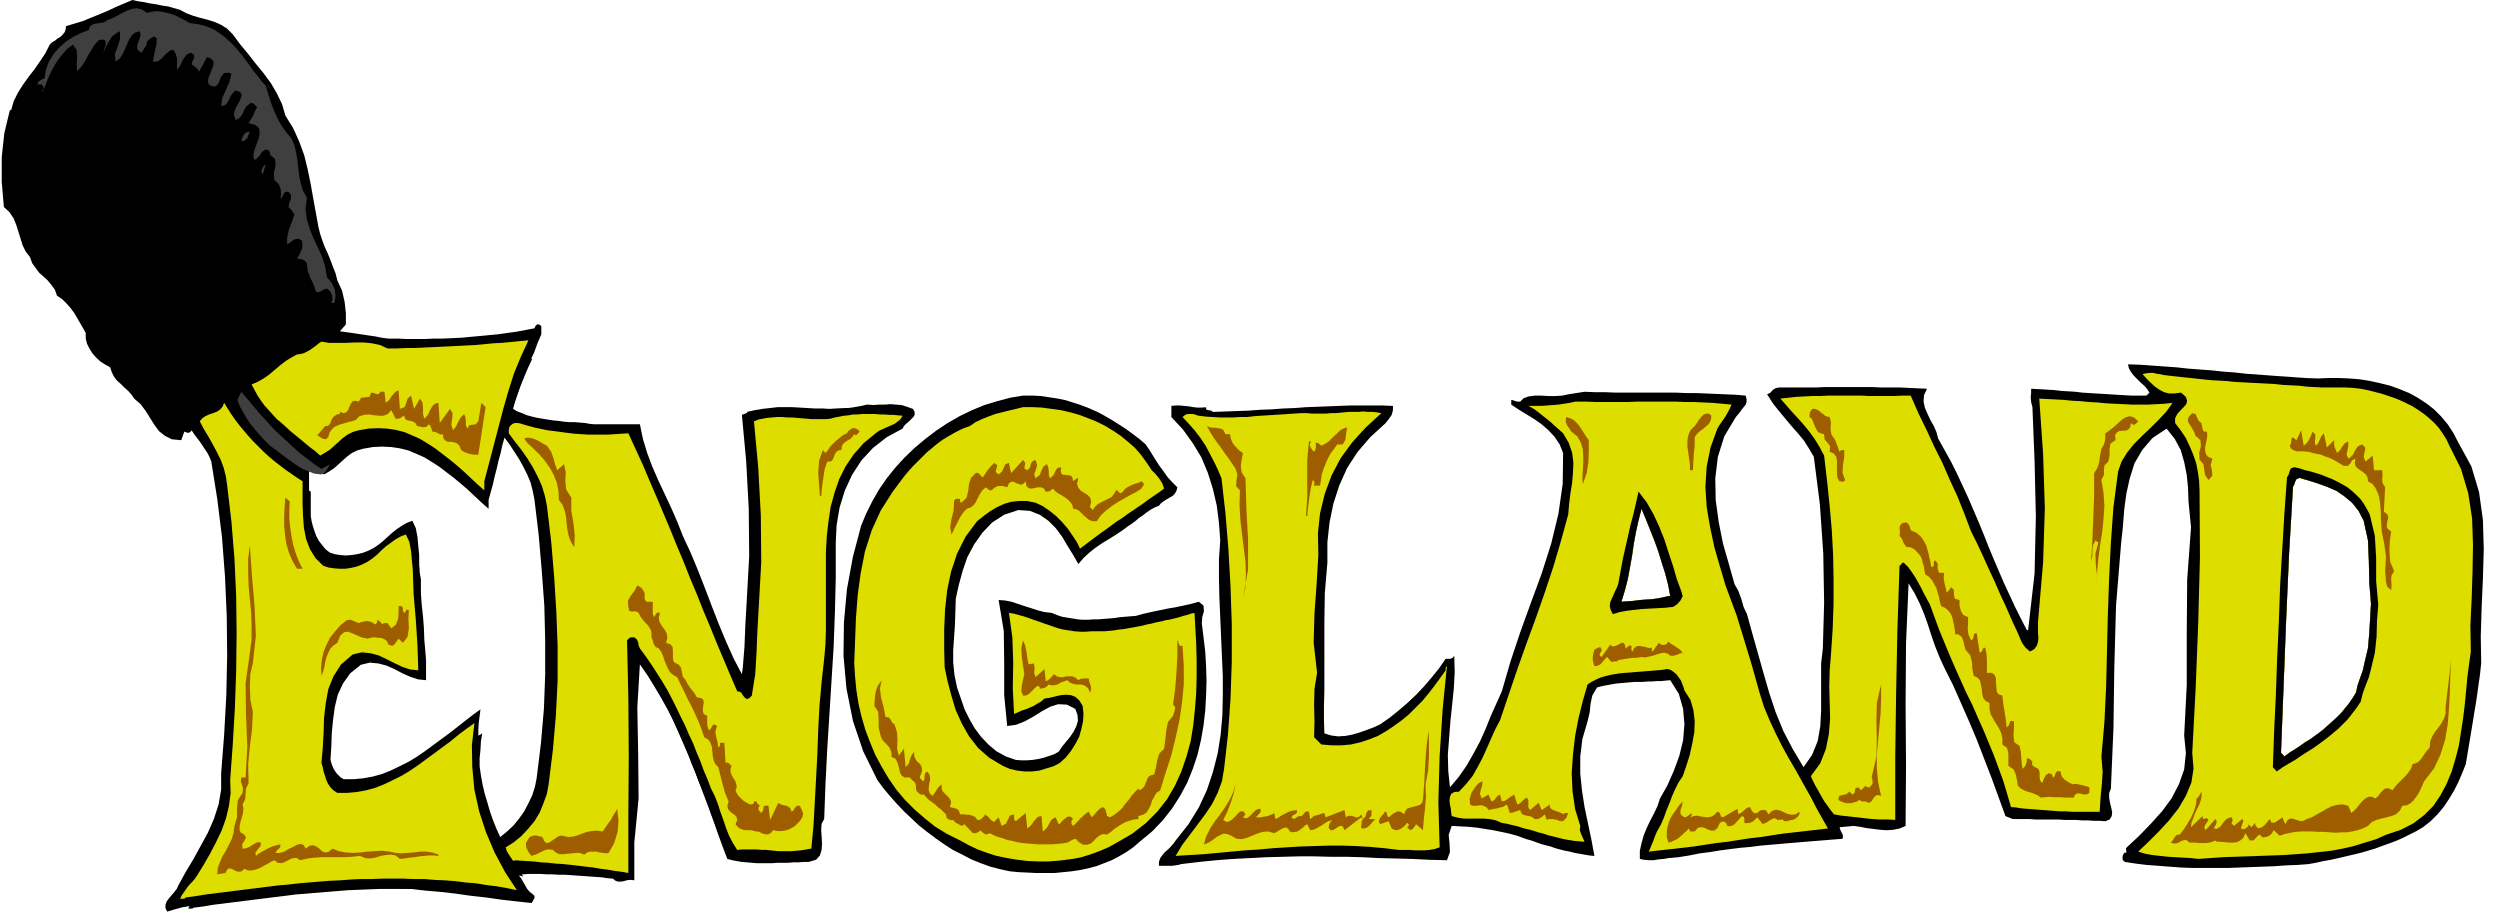
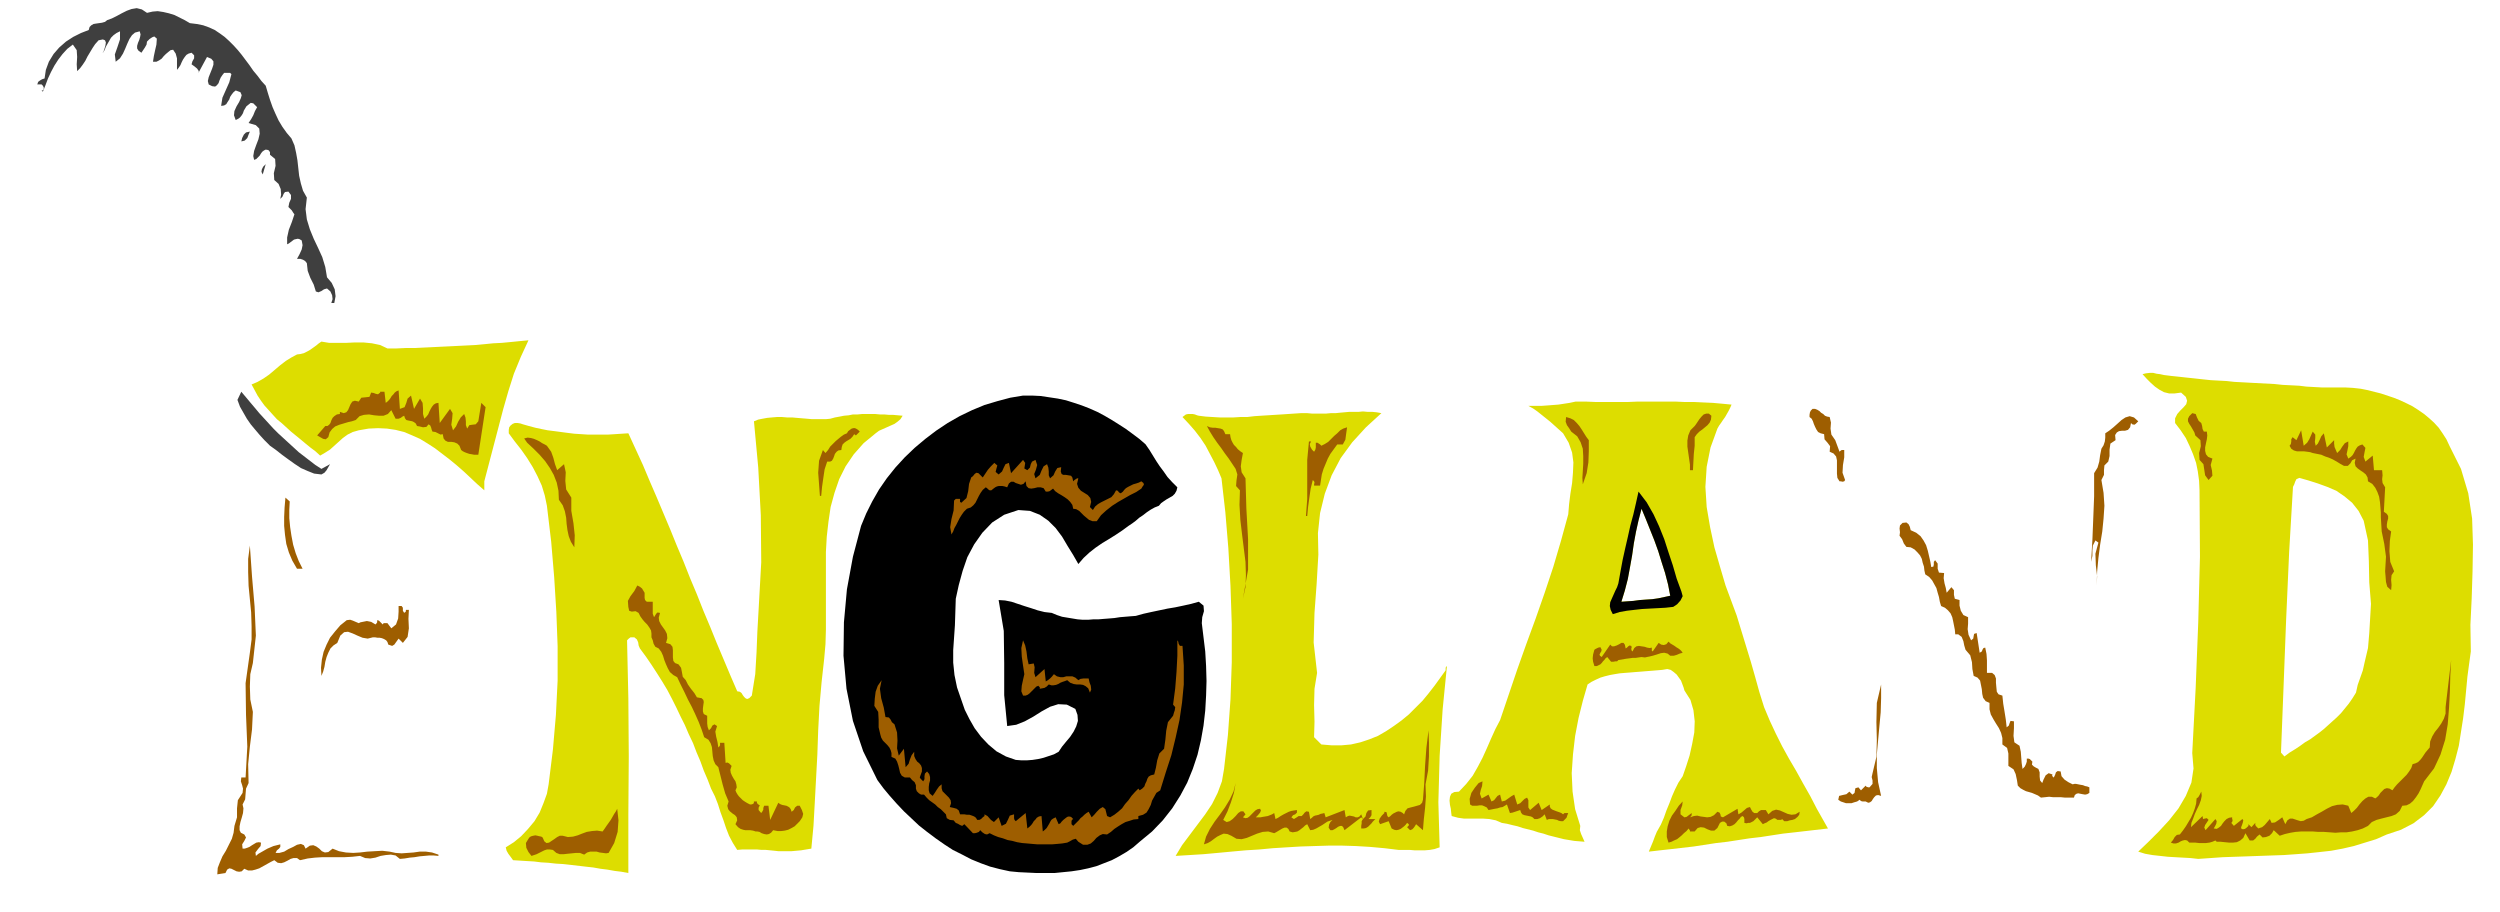
<svg xmlns="http://www.w3.org/2000/svg" width="5.833in" height="2.127in" fill-rule="evenodd" stroke-linecap="round" preserveAspectRatio="none" viewBox="0 0 5833 2127">
  <style>.pen1{stroke:none}.brush2{fill:#000}.brush3{fill:#3f3f3f}.brush4{fill:#dd0}.brush5{fill:#9e5e00}</style>
-   <path d="m2130 954-14-5-13-4-13-1-12-1-13 1h-14l-13 1-15-1-18 4-18 3-17 2h-18l-17 1-17-1h-18l-17-1-17-1-17-1h-35l-17 2-18 2-18 3-18 4 5 155 4 155-4 154-15 152-21-40-18-40-17-41-16-41-16-42-16-41-17-41-19-41-13-33-14-32-15-32-15-32-14-32-12-32-10-33-7-34h-106l-11-1-11-2-12-1-12-1h-12l-13-1-13-2-12-1-13-2-12-2-12-2-13-3-11-3-12-5-11-4-10-6 6-23 8-22 8-22 8-22 9-21 10-21 8-22 9-21v-19l-5-4h-5l-4 4-2 5-21 4-21 4-22 3-21 3-21 2-21 2-22 2-21 2-21 1-22 1h-21l-22 1h-42l-22-1h-21l-16-2-14-3-14-2-13-2-14-2-13-2-14-2-15-2 14-16v-26l-3-27-6-26-11-24-4-16-6-15-6-16-6-15-7-15-6-16-5-15-4-16-6-33-6-33-6-34-7-34-8-33-12-33-14-31-18-29-8-27-12-25-14-24-17-23-18-22-18-23-19-23-17-23-13-13-14-9-16-7-16-5-16-4-17-5-16-6-15-8-14-4-14-4-14-2-14-3-14-2-14-3-14-2-13-3-19 8-19 8-19 9-19 8-20 8-19 8-20 6-20 6-1 8-2 6-5 6-5 5-7 4-6 5-7 4-5 5-10 20-12 18-13 19-14 18-13 18-12 19-10 20-6 21h-3l-13 54-6 56v57l5 59 13 12 10 15 6 15 5 16 5 16 5 16 7 14 10 13 5 14 8 11 8 11 10 9 10 9 9 11 8 11 5 14 12 8 10 10 9 10 9 12 7 12 7 12 7 12 6 11v13l3 12 6 12 7 11 9 10 10 9 11 7 11 6 4 12 5 10 7 9 9 8 8 8 9 8 8 9 6 9 15 13 12 16 10 16 10 16 11 15 14 11 16 8 22 2 7-20 5 2 4 1 5-2 3-4 6 9 6 8 7 9 6 9 6 9 6 9 5 10 4 10 14 88 11 89 7 92 4 91 1 93-2 92-5 92-7 90v38l-6 35-11 34-14 32-17 31-17 31-18 30-17 31-3 7-6 8-6 7-6 7-6 8-3 8v8l4 8 17-5 18-5 17-3 18-4 17-3 18-2 18-2 17-2 18-2 18-1 18-2 18-1 18-2 19-2 18-2 19-2 36-6 35-5 35-3 36-2 35-1 35 1 35 1 35 2 35 4 35 3 35 4 35 5 36 4 35 5 35 4 36 4 3-4 2-4 2-4v-5l-6-5-6-5-5-6-4-7-4-7-4-7-4-6-5-7h12l13-1h27l14 1h14l15 1h14l15 1 14 1 15 1 14 1 14 1 14 1 13 2 13 1 6 5 6 2h6l7-1 7-2 6-1h6l6 1v-88l10-103-1-107-2-105 6-101 18 26 16 26 16 27 15 27 14 28 13 28 13 29 12 28 11 29 11 30 11 29 11 29 11 30 10 29 11 30 11 29 11 3 11 2 11 2 12 1 12 1 12 1h36l13-1h24l12-1h12l12-1h12l17-5 9-10 4-13 1-15-1-16-1-16 1-14 6-11 3-81 4-80 5-80 5-80 5-80 3-81 2-81v-82l2-41 7-41 12-39 17-37 22-34 27-29 32-25 37-20 3-6 5-5 6-5 6-6 5-5 3-5v-7l-4-7zm-824 1020-156 49-438-143-42-455 14-284 77-164 229 18 226 24 90 125 28 445-28 385z" class="pen1 brush2" />
-   <path d="m1909 963-10 1h-33l-11-1-12-1-12-1-12-1-12-1h-34l-11 1-11 2-10 2-10 4 10 108 6 111 1 111-6 108-3 53-2 50-4 50-8 50-6 6-5 2-3-2-3-3-3-4-3-5-4-3-6-1-16-38-16-37-16-38-16-38-16-38-15-38-15-38-16-38-15-38-16-37-15-38-16-38-16-37-17-38-16-37-17-37-16 1-16 1-15 1h-48l-16-1-15-1-16-1-15-2-16-2-15-3-15-3-14-3-15-4-14-4h-2l5-18 6-18 6-17 6-18 7-17 7-17 7-16 8-17-21 2-20 2-21 2-20 1-20 2-20 2-20 1-21 1-20 2-20 1-21 1-20 1h-21l-21 1-21 1h-22l-17-8-19-5-19-1-21-1-20 1h-40l-18-3-6 4-6 5-6 5-7 5-7 4-8 4-8 2-9 1-13 7-13 8-13 10-13 11-13 11-13 9-13 8-14 6 14 26 16 23 19 22 21 20 21 19 23 19 23 19 22 19 12-7 12-8 10-9 10-9 10-9 11-8 12-6 14-4 23-4 22-1 21 1 20 3 20 5 19 8 18 8 18 11 17 11 17 13 17 13 17 14 16 14 16 15 16 15 16 14v-21l5-18 5-18 4-18 5-19 4-18 5-18 4-18 5-18 12 16 11 17 11 17 10 18 9 18 8 19 5 20 4 20 10 84 7 82 6 81 2 81v80l-3 80-7 81-10 81-4 20-6 19-9 19-10 19-12 17-13 16-15 14-16 13-9-20-8-20-7-20-6-21-6-20-5-21-4-22-3-21v-19l2-20 1-19 3-19-2 1-2 2-3 1-2 2v-15l1-16 2-15 2-16-18 13-18 14-19 15-18 14-19 14-19 14-19 14-19 13-20 12-20 10-21 10-20 8-22 6-22 4-22 2h-23l-7-4-5-5-5-5-4-6-3-5-3-7-2-6-2-7 2-31 1-31 3-31 4-30 7-29 12-26 17-24 25-20 21-5 20 2 19 5 18 8 19 10 18 8 18 6 19 2v-47l-2-24-2-23-1-27-2-27-3-27-2-27v-34l-1-5-1-6-1-6v-7l-1-8v-24l-2-20-2-22-4-21-8-17-13 5-12 7-12 8-10 8-10 9-11 10-11 9-12 8-12 6-13 5-13 3-13 2-13 1-13-1-13-2-12-4-10-8-8-10-7-9-6-11-4-11-4-12-3-12-2-12v-57l-1-1h-1l-1-1h-1v-54l-14-9-13-9-13-9-13-10-13-10-13-11-12-11-12-12-12-12-11-12-11-13-10-12-10-13-9-13-9-14-8-13-4 9-6 7-8 5-8 3-9 3-9 4-7 5-6 7 5 10 6 11 6 10 6 10-6 2-5 4-4 4-4 5 10 19 10 18 10 17 10 18 8 18 7 19 6 20 3 21 4 33 4 34 3 34 3 34 4 126-2 125-5 124-8 121 1 31-4 30-7 29-10 28-13 27-14 27-15 26-16 26-5 7-5 7-6 6-5 6-5 6-4 6-5 7-4 8h10l3-3 5-1h4l5-1 4-1h5l4-1h5l4-1-1 3-2 2-1 3-2 3-5 7-5 6-6 6-5 6-5 6-4 6-5 7-4 8h10l2-2 23-3 24-4 24-3 24-3 24-3 24-3 24-3 24-3 24-3 24-3 25-2 24-2 24-2 25-2 24-2 25-1 24-1 25-1h98l24 1 24 1 25 2 24 2 24 2 24 3 24 3 24 4 24 4 24 5-5-8-5-7-5-8-5-8-5-7-5-8-4-8-5-8 4 1h5l4 1 5 1 4 1h5l4 1 4 1-4-6-4-6-4-7-4-6-5-7-4-7-4-6-4-7 15 1 16 1 15 2 16 1 16 2 16 1 16 2 16 2 16 2 16 1 16 3 16 2 15 2 15 3 15 2 15 3v-136l1-136-1-137-3-135 3-4 4-2 5-1 5 1 6 5 3 6 1 7 2 8 14 19 14 19 13 20 12 19 11 20 11 21 11 20 10 20 10 21 9 21 9 21 9 21 9 21 8 21 9 21 8 21 9 18 7 18 6 19 6 19 7 18 7 18 9 17 10 16 12-1h23l11 1h10l10 1 10 1 10 1h10l10 1h20l11-1 11-1 12-2 12-2 5-53 3-54 3-56 3-57 2-56 4-57 5-56 6-54 3-34 1-35v-71l-1-37v-73l2-36 4-35 5-34 9-33 11-32 15-30 19-28 23-26 28-23 8-6 9-4 10-4 9-4 8-4 8-5 7-6 5-7-11-1-11-1h-10l-11-1-10-1h-52l-11 1-10 1-11 2-10 2-11 2-11 3zm3827 70-12-23-13-20-15-18-17-17-18-14-20-13-20-11-22-9-22-8-24-6-23-5-24-4-25-2-24-1h-25l-24 1-29-1-28-2-28-2-28-2-27-2-27-2-27-3-27-2-28-3-27-2-27-2-27-3-28-2-28-2-28-2-29-1 2 9 5 9 7 9 8 8 8 8 8 7 7 8 5 8-7 7h-35l-17-1-17-1-16-1-16-1-17-1-16-1-16-1-16-2-17-1-16-1-17-2-17-1-18-1-18-1v9l-1 11 1 11 3 12 5 125 3 130-3 133-15 132h-3l-14-27-14-28-13-28-13-28-12-28-12-28-12-29-11-28-12-29-12-28-12-28-13-28-13-28-14-28-15-27-15-27-4-15-6-14-8-14-7-15-6-14-3-14 1-15 7-15-21-1-22-1-21-1h-44l-21-1h-109l-21 1h-87l-8 2-6 4-5 6-8 4 12 19 14 18 15 18 15 18 15 17 15 18 12 19 11 19 14 110 8 115 2 115-3 107-4 35v110l-2 37-6 34-13 32-20 29-25-42-22-42-18-44-15-45-13-45-13-46-13-46-13-47-8-17-5-18-7-19-9-16-13-46-14-49-10-50-7-51-1-51 6-50 15-48 27-45 5-6 5-6 4-6 5-6 4-5 2-6v-7l-2-8-23-2-24-1-23-1-23-1-24-1h-23l-23-1h-141l-24-1h-24l-24-1-38 6-14 3-16 1h-16l-17-1h-15l-15 2-11 4-8 8h-6l-5-1-5-2-5-1v11l18 12 18 11 18 11 17 12 16 14 14 15 12 18 8 20-1 72-10 70-17 70-22 69-25 68-25 69-23 69-20 69-13 29-13 29-12 30-13 29-15 28-16 28-18 26-21 25-4-38-1-38 3-39 3-39 4-38 4-39 2-38-1-38-4 5-5 2h-11l-16 23-17 21-18 21-18 19-19 18-21 18-21 17-23 16-15 7-16 6-17 6-17 5-16 3-17 1-16-2-16-5-1-32v-34l1-33v-163l1-65 6-71v-48l5-46 9-44 14-43 18-40 24-37 30-35 36-33 7-9 7-10 3-11v-10l-25-1h-75l-26 1-26 1-26 1-26 1-26 2-26 1-27 2-27 1-27 2-28 1-27 1-28 1-4-3-6-1-5-1-2-6-9 1h-9l-10-1-11-2-11-1-10-1h-10l-10 1v26l27 29 23 32 20 33 15 36 12 38 9 39 5 40 3 41-3 44v44l1 45 2 46 2 46 2 46 2 46v46l-1 45-4 45-7 44-11 43-14 42-19 41-24 39-30 38-5 7-6 7-7 7-7 6-6 7-5 7-3 9v9h31l7-1 7-1 7-2 42-5 40-4 40-3 39-2 38-2 38-1 37-1h37l37 1h38l37 1 38 2 39 1 39 1 40 2 41 1 7-19-1-20-2-20 7-21 20 1 19 1 20 2 19 3 19 3 19 4 19 4 18 5 11 4 11 4 11 3 11 4 11 4 11 3 12 3 11 4 11 3 12 3 11 2 11 3 12 2 11 2 12 2 11 1-7-38-8-38-8-38-6-39-4-39v-40l5-41 12-41 5-21 2-20 4-19 11-19 11-3 10-2 11-2 11-2 10-1 11-1 11-1 11-1h21l11-1h10l11-1h11l10-1 11-1 20 32 10 35 3 36-3 37-9 37-13 35-15 34-17 30-6 18-8 17-9 17-8 17-7 17-5 18-4 18v19l10 2 11 1h11l12-2 12-1 11-2 12-1 11-1 25-4 25-5 24-3 24-4 23-3 24-3 23-2 23-3 23-2 23-2 23-2 24-2 24-2 25-2 24-2 26-2 1-8-3-6-3-6-2-7 33-3 15 2 15 3 16 2 16 2 15 1 15-1 15-3 14-6 1-141-1-143 1-142 6-140 14 23 12 24 10 24 9 25 8 25 9 26 10 25 11 24 21 42 19 43 19 43 18 43 17 44 17 44 16 44 16 44 17 7h40l13 1h54l14 1h27l13 1h14l14 1h13l14 1 10-4 5-8 1-9-2-10-3-12-2-11v-12l4-10 6-141 2-142 4-144 12-147 4-37 3-39 5-38 8-36 11-35 18-31 24-28 33-22 19 24 14 26 8 28 6 30 3 30 1 31 3 31 3 30-9 122-1 123v123l-6 118 4 41-4 38-12 34-17 33-22 30-26 29-28 29-29 27-2 3 1 5v4l-5 1-3 5-1 6 1 6 5 4 26 4 25 3 27 2 26 2 27 2 27 1h82l27-1 27-1 27-1 27-1 27-2 27-1 26-2 17-3 18-4 17-3 18-4 17-4 17-4 17-4 17-5 17-5 16-6 17-6 16-6 16-7 16-8 16-8 15-9 18-14 16-16 15-18 12-18 12-20 10-20 9-21 8-20 5-30 5-30 5-30 5-31 5-30 4-29 4-28 3-28-1-63 2-66 3-68 2-69-2-68-9-65-18-60-30-55zm-1953 371 8-26 7-27 5-27 5-28 4-28 5-27 6-27 7-27 10 24 10 25 10 25 9 25 8 26 8 25 7 27 5 26-14 3-14 3-14 2-15 1-14 1-15 2-14 1-14 1zm1734 142-4 18-6 17-6 17-4 18-8 13-9 13-9 11-9 11-10 10-10 9-10 9-10 9-10 8-11 8-11 8-12 7-11 8-12 8-13 8-12 9-8-9 6-154 6-156 7-157 9-153 3-6 2-6 3-6 7-3 21 6 22 7 22 8 21 9 19 13 18 15 15 19 12 23 10 46 2 48 1 50 4 50-2 34-2 34-3 35-8 34z" class="pen1 brush2" />
  <path d="m443 54 16 2 15 3 14 5 13 6 12 8 11 8 11 10 10 10 10 11 9 11 9 12 9 12 9 13 10 12 9 12 10 11 5 17 5 16 6 17 7 16 7 15 9 15 10 14 11 13 7 16 4 18 3 17 2 18 2 18 4 18 5 17 9 16-3 27 3 24 7 23 9 22 10 21 10 22 7 23 4 24 11 13 7 15 2 16-3 16h-7l3-9-1-9-4-9-8-7-7 2-6 4-7 3-6-2-5-16-8-16-6-16-2-18-4-5-5-3-6-2h-8l6-11 5-11 2-10-2-11-5-3-4-1-5 1-4 1-4 3-4 3-4 3-4 2v-16l4-18 7-18 6-18-3-4-3-5-4-4-4-4 2-10 4-9v-9l-6-8-8 1-3 4-3 7-5 5 2-10-1-13-5-12-10-9-1-16 4-17-1-16-12-10v-6l-2-3-2-2-6-1-4 2-4 3-3 4-3 5-4 4-4 4-5 2-2-9 2-12 5-14 5-13 3-13-1-12-8-8-17-5 6-9 5-9 4-10 5-9-4-4-5-5-6-1-5 4-5 4-3 5-3 5-2 6-3 5-4 5-4 3-6 3-4-11 1-10 5-11 6-10 4-9 2-7-3-7-11-4-5 4-4 5-4 6-2 6-4 6-3 5-5 3-7 1 3-19 8-18 8-18 5-19-3-3h-14l-4 5-4 6-3 7-2 6-4 5-4 3-7-1-8-4-2-8 2-9 4-10 4-10 3-9v-8l-5-6-10-4-20 37 1-4-4-6-6-5-7-5 2-7 4-7v-7l-6-6-7 2-5 3-4 5-4 6-3 6-3 7-4 6-4 5v-27l-3-11-6-9-6 1-5 4-6 5-5 5-5 6-6 4-6 3h-8l2-13 3-14 3-13 1-14-6-5-5 2-6 4-6 6-1 7-4 7-4 6-4 6-7-5-3-5v-6l2-7 3-7 2-7 1-6-2-7-11 3-7 6-6 9-5 11-5 12-5 11-7 11-10 8-2-17 6-17 6-18V73l-8 4-7 5-6 6-4 7-4 7-4 7-3 8-4 6v-1l2-3 2-6 2-7 1-7-2-5-5-2-10 2-8 9-6 9-6 10-6 10-5 10-6 9-6 8-7 7-1-16 1-17-1-16-9-13-13 10-11 12-10 13-9 14-8 15-7 15-6 16-6 15-3-3h3l2-3v-4l-2-4-3-3H87l2-6 4-3 5-3 6-2 3-20 7-19 11-18 13-15 16-14 17-11 18-9 18-7 2-7 4-4 5-3 6-1 7-1 7-1 7-2 5-4 11-4 12-6 11-6 12-6 11-4 12-2 12 3 12 8 13-3 12-1 13 2 13 3 13 4 12 6 12 6 12 7z" class="pen1 brush3" />
  <path d="m583 307-3 7-3 8-6 6-8 2 2-8 4-8 5-5 9-2zm30 100-3-6 1-6 3-6 6-6-7 24z" class="pen1 brush3" />
  <path d="m1233 794-18 39-16 39-13 41-12 42-11 42-11 42-11 42-11 42v21l-16-14-16-15-16-15-16-14-17-14-17-13-17-13-17-11-18-11-18-8-19-8-20-5-20-3-21-1-22 1-23 4-14 4-12 6-11 8-10 9-10 9-10 9-11 7-12 7-11-10-12-9-11-9-12-10-11-9-11-9-11-10-11-10-11-9-10-11-9-10-10-11-8-11-8-12-7-13-7-13 14-6 14-8 13-9 13-11 13-11 13-10 13-8 13-7 8-1 8-2 8-4 7-4 7-5 7-5 6-5 6-4 18 3h39l21-1h20l20 2 19 4 17 8h21l22-1h21l20-1 21-1 20-1 21-1 20-1 20-1 20-1 21-2 20-2 20-1 21-2 20-2 21-2z" class="pen1 brush4" />
  <path d="m2673 1037 9 13 8 13 8 13 8 12 9 12 9 13 11 12 12 12-2 8-4 7-5 5-7 4-7 4-6 4-7 5-5 6-10 4-9 5-9 6-9 7-9 6-8 7-8 6-9 6-15 11-15 10-16 10-15 9-16 11-14 11-14 13-12 14-12-21-13-21-13-22-15-20-17-17-20-14-23-9-27-2-33 11-28 18-23 24-19 27-16 30-11 32-9 33-7 32-1 31-1 31-2 29-2 29v29l3 29 6 29 10 29 8 23 11 22 12 21 15 20 17 18 19 16 22 12 23 8 13 1h13l13-1 13-2 13-3 12-4 12-4 11-6 8-12 9-11 10-12 8-12 6-12 4-13-1-14-5-14-20-10-20-1-19 6-20 11-19 12-20 11-20 8-21 3-7-72v-75l-1-75-12-72 15 1 15 3 15 5 15 5 16 5 15 5 16 4 17 2 12 5 12 4 12 2 12 2 12 2 12 1h13l12-1h12l12-1 13-1 12-1 13-2 12-1 12-1 13-1 18-5 18-4 19-4 19-4 18-3 19-4 18-4 18-5 11 9 1 13-4 14-1 14 4 33 4 33 2 34 1 35-1 34-2 35-4 35-6 34-8 34-11 33-13 32-16 30-19 30-22 28-25 26-29 24-15 13-16 11-17 10-17 9-18 7-18 7-19 5-19 4-20 3-20 2-20 2h-41l-21-1-21-1-21-2-23-5-23-6-22-8-22-9-21-11-22-11-20-13-20-14-20-15-19-15-18-17-17-16-17-18-16-18-15-18-14-19-33-67-24-71-15-75-7-77 1-78 7-77 14-76 19-72 12-29 14-28 16-28 18-26 20-25 22-24 23-22 25-21 25-19 27-18 28-16 29-14 29-12 30-9 30-8 30-5h21l20 1 20 3 20 3 19 4 19 6 18 6 18 7 18 8 17 9 17 10 16 10 17 11 15 11 16 12 15 13z" class="pen1 brush2" />
-   <path d="m4458 923 18 41 19 39 18 39 19 38 17 39 18 39 16 40 16 42 14 28 14 30 13 29 14 30 13 30 14 30 13 30 14 30 5 12 5 11 7 10 11 10 10-5 6-8 3-9 1-10-1-12v-24l1-12 11-128 4-126-4-126-9-130 19 1 19 1 19 1 20 2 20 1 20 2 19 1 20 2 20 1 20 1 20 1h38l20-1 18-1 19-2-15 21-18 19-19 19-19 18-19 19-16 20-13 21-8 23-11 84-6 84-4 84-3 84-2 84-2 83-4 82-7 81 3 34-2 30-3 31-2 33h-65l-14-1h-13l-13-1-14-1-13-1-13-1-13-1-13-1-12-1-12-2-12-1-9-31-9-30-11-30-11-30-12-29-12-29-13-29-13-30-14-28-13-29-13-29-13-30-12-29-12-29-11-30-11-30-7-13-7-13-7-14-7-13-7-12-8-12-8-11-10-10h-3l-2 2-2 3-3 2-5 149-3 148-2 148v148l-18-1h-18l-18-1-18-2-18-2-18-2-18-2-17-3-8-10-7-10-8-11-7-12-6-11-7-12-6-12-5-11 22-30 13-33 7-35 3-36-1-37-1-38 1-38 3-37 4-60 2-58v-57l-1-57-3-57-5-57-6-58-7-60-10-19-11-18-12-17-13-16-14-16-14-15-14-16-14-16 18-2 18-2 19-1 19-1h19l19-1h77l19 1h58l19-1h19zM706 1123v53l1 28 2 27 5 26 9 24 13 21 18 18 12 4 13 2 13 1h14l13-2 13-3 13-5 12-6 12-8 11-9 10-10 10-9 11-8 11-8 12-7 13-5 8 17 4 21 2 22 2 20 2 58 5 59 4 60 2 60-19-2-18-6-19-9-18-9-19-9-19-5-20-2-21 5-27 23-18 28-12 30-6 33-4 35-1 35-2 35-3 34 3 10 2 10 3 9 3 10 4 9 6 9 7 7 9 6h23l22-2 22-4 22-6 20-8 21-10 20-10 20-12 19-13 19-14 19-14 19-14 19-14 18-15 19-14 18-13-6 52 1 52 5 52 11 50 16 49 20 47 24 45 28 43-24-5-23-4-24-3-24-4-24-2-24-3-25-2-24-1-24-2h-25l-24-1h-49l-24 1h-25l-24 1-25 2-24 1-25 2-24 2-24 2-25 3-24 2-24 3-24 3-24 3-24 3-24 3-24 3-24 3-24 4-23 3-3 3h-10l4-8 5-7 4-6 5-7 5-6 6-6 5-6 5-7 16-26 15-26 14-27 13-27 10-28 7-29 4-30-1-31 6-83 5-86 3-86 1-87-1-87-4-87-7-86-10-85-3-21-5-20-7-19-9-18-9-17-10-18-11-18-10-19 6-7 7-5 9-4 9-3 8-3 8-5 6-7 4-9 8 13 9 14 9 13 10 13 10 12 11 13 11 12 12 12 12 12 12 11 13 11 13 10 13 10 13 9 13 9 14 9zm1981-26 10 10 8 10 7 11 4 12-12 9-12 8-13 9-12 9-12 8-13 9-12 8-12 9-13 8-12 9-12 9-13 9-12 9-12 9-12 9-12 9-8-16-10-15-11-16-13-15-14-14-15-12-16-11-17-8-20-4h-19l-18 2-17 5-17 8-15 9-15 11-15 12-27 36-20 40-14 42-9 43-5 45-2 46v45l1 44 7 33 9 34 10 33 14 31 17 30 21 27 26 23 32 19 16 7 17 4 17 2h18l17-2 16-5 17-5 15-8 14-13 12-15 10-16 9-17 5-18 4-18 1-18-2-18-8-13-9-8-10-4-12-1-12 1-13 3-12 3-13 2-8 7-9 5-8 5-9 4-10 4-9 3-9 4-9 4-3-59 1-61-2-59-8-57 12 2 11 3 11 3 12 4 11 4 12 4 11 4 12 4 11 4 12 4 12 3 13 2 13 2 13 1h13l14-1h31l10-1 11-1 11-2 11-1 11-2 11-2 11-2 11-2 11-3 11-2 11-3 11-2 11-3 8-1 8-2 8-2 8-2 9-3 8-2 9-3 9-2 2 36 2 37 1 38v38l-1 38-3 38-4 38-6 37-10 36-12 35-15 33-18 31-23 29-27 27-31 24-36 21-20 11-21 9-22 8-23 7-24 4-24 3-25 2h-24l-25-1-25-3-24-4-24-5-22-7-22-8-21-10-20-11-30-15-28-17-25-20-24-21-22-22-20-24-18-26-16-27-15-28-12-29-11-29-9-31-7-30-5-32-3-31-2-32 2-51 2-53 4-53 7-52 10-51 16-50 21-46 28-44 9-12 9-12 9-12 10-12 10-11 11-11 11-11 11-11 11-9 12-10 12-9 13-8 12-7 13-7 13-6 14-5 13-9 15-7 15-6 16-6 16-4 16-4 17-4 16-4h22l22 1 22 3 22 3 22 5 21 6 21 8 20 8 20 10 18 11 18 12 17 14 16 14 14 16 13 18 12 18z" class="pen1 brush4" />
  <path d="m3223 964-36 33-32 35-27 37-21 40-16 43-11 45-5 47 1 50-4 68-5 68-2 69 8 71-6 37-1 38 1 39-1 36 17 17 24 2h23l22-2 22-5 21-7 20-8 19-11 18-12 18-13 17-14 16-16 16-16 14-17 14-18 13-18 13-18v-6l1-2 2-2-10 101-7 108-3 109 3 105-12 4-11 2-12 1h-23l-12-1h-26l-33-4-33-3-33-2-32-1h-33l-32 1-32 1-33 2-32 2-32 3-32 2-33 3-32 3-33 3-32 2-33 2 15-25 18-24 18-24 18-24 16-24 13-26 10-27 5-29 9-79 6-83 3-87v-89l-3-89-5-88-7-84-9-79-8-19-9-19-10-19-10-19-12-18-13-17-14-16-15-16 4-3 4-3 5-1h11l5 1 5 2 4 1 16 2 16 1 17 1h32l16-1h16l17-2 15-1 16-1 16-1 16-1 15-1 15-1 15-1h15l11 1h33l11-1h11l10-1 11-1 11-1h22l10-1 11 1h11l10 1 11 2zm-1117 6-5 8-7 6-7 5-9 4-9 4-9 4-9 4-8 6-28 23-23 26-19 28-15 30-11 32-9 33-5 34-4 35-2 36v181l-1 34-3 34-6 54-5 56-3 57-2 57-3 56-3 56-3 54-5 53-12 2-12 2-11 1-11 1h-31l-9-1-10-1-10-1h-10l-11-1h-34l-12 1-10-16-9-17-7-18-6-18-7-19-6-19-7-18-9-18-8-21-9-21-8-22-9-21-8-21-10-21-9-21-10-20-10-21-10-20-11-21-12-20-12-19-13-20-13-19-14-19-3-7-1-7-3-7-6-5h-9l-4 3-4 4 3 135 1 136-1 136v136l-16-3-16-2-17-3-16-2-17-3-18-2-17-2-17-2-18-2-17-1-18-2-17-1-16-2-17-1-16-1-16-1-5-7-6-8-4-7-2-8 19-12 17-14 16-17 15-18 12-20 9-22 8-22 4-22 10-81 7-81 4-80v-80l-3-80-5-81-7-83-10-84-5-24-7-23-10-22-11-21-13-21-14-20-15-19-14-19v-8l1-6 3-4 5-4 5-2h7l6 1 6 2 14 4 15 4 14 3 15 3 16 2 15 2 15 2 16 2 16 1 15 1h48l16-1 15-1 16-1 17 37 17 37 16 38 16 37 16 38 16 38 15 37 16 38 15 38 16 38 15 38 16 38 15 37 16 38 16 38 16 37 6 1 4 3 3 5 3 4 3 3 4 2 5-2 6-6 8-50 3-50 2-50 3-53 6-108-1-110-6-111-10-108 10-4 10-2 11-2 11-1 12-1h11l12 1h12l11 1 12 1 12 1 11 1h33l10-1 11-3 11-2 10-2 11-1 10-2h11l10-1h31l11 1h10l11 1h10l11 1 11 1zm3609 70-7-15-9-14-9-13-11-12-11-10-12-10-13-9-14-9-14-7-15-7-15-6-15-5-15-5-16-4-16-4-15-3-18-2-18-1h-55l-18-1-18-1-16-2-19-1-20-1-19-2-19-1-19-1-19-1-18-1-19-1-18-2-19-1-18-1-19-2-18-2-19-2-18-2-19-2-8-1-8-1-9-2-8-1-8-2h-8l-9 1-8 2 10 11 9 9 10 9 10 7 11 6 12 3h13l15-2 11 10 3 9-2 8-6 7-8 8-7 8-5 10v11l13 17 12 18 9 19 8 19 7 20 4 20 3 22 1 22 1 155-4 153-6 153-8 152 3 36-5 33-13 31-17 29-22 28-24 26-24 24-24 23 16 5 17 3 18 2 18 2 17 1 18 1 18 1 18 2 29-2 28-2 29-1 29-1 28-1 28-1 29-1 28-2 27-2 28-3 27-3 27-5 26-6 26-8 26-8 25-11 33-11 29-15 25-19 21-21 17-25 14-26 12-29 9-30 8-31 5-32 5-32 4-33 3-32 3-32 4-30 4-29-1-62 3-62 2-63 1-62-2-61-9-59-17-57-27-54zm-198 506-4 18-6 17-6 17-4 18-8 13-9 13-9 11-9 11-10 10-10 9-10 9-10 9-10 8-11 8-11 8-12 7-11 8-12 8-13 8-12 9-8-9 6-154 6-156 7-157 9-153 3-6 2-6 3-6 7-3 21 6 22 7 22 8 21 9 19 13 18 15 15 19 12 23 10 46 2 48 1 50 4 50-2 34-2 34-3 35-8 34z" class="pen1 brush4" />
-   <path d="m5529 1200-7-13-7-12-8-11-10-10-10-9-10-8-12-7-11-6-12-6-13-5-12-5-13-4-13-4-13-3-12-4-13-3-8 3-3 7-2 7-4 7-6 83-5 84-5 85-3 85-4 86-3 85-4 84-3 84 9 10 14-10 15-9 14-8 13-9 14-9 13-8 13-9 12-9 12-9 12-10 12-10 11-11 11-11 10-13 10-13 10-15 5-20 7-19 7-18 5-19 9-38 4-37 1-38 3-37-5-55v-54l-3-52-12-50zm-12 346-4 18-6 17-6 17-4 18-8 13-9 13-9 11-9 11-10 10-10 9-10 9-10 9-10 8-11 8-11 8-12 7-11 8-12 8-13 8-12 9-8-9 6-154 6-156 7-157 9-153 3-6 2-6 3-6 7-3 21 6 22 7 22 8 21 9 19 13 18 15 15 19 12 23 10 46 2 48 1 50 4 50-2 34-2 34-3 35-8 34z" class="pen1 brush2" />
  <path d="m3866 1940-5 12-4 11-5 12-5 12 26-3 27-3 26-3 26-3 26-4 26-4 26-3 26-4 26-4 26-3 26-4 26-4 27-3 26-3 26-3 26-3-26-46-15-29-17-30-16-29-17-29-16-29-15-30-14-30-13-31-11-35-10-36-10-35-11-36-11-36-11-36-13-35-13-35-13-44-13-45-10-47-8-47-3-47 3-47 9-45 16-44 4-7 5-7 4-6 5-7 4-7 4-7 4-8 3-7-21-2-22-2-22-1-21-1h-22l-22-1h-90l-24 1h-71l-24-1h-25l-14 3-13 2-13 2-13 1-13 1-14 1h-30l11 6 10 7 10 8 10 8 10 8 10 9 10 9 10 9 13 22 8 23 3 23-1 24-2 24-4 25-3 24-2 24-17 62-18 61-20 60-21 60-22 60-21 59-20 59-20 59-11 21-10 22-10 23-10 22-11 21-12 21-15 19-17 18-11 1-7 4-3 7-1 9 1 10 2 9 1 10 1 7 15 4 14 2h45l14 1 15 3 14 6 12 2 12 3 13 3 12 4 12 3 12 3 12 4 12 3 12 4 12 3 12 3 12 3 12 2 12 2 12 1 12 1-4-9-4-9-3-9 1-10-12-39-6-41-2-43 3-44 5-43 8-42 10-40 11-38 9-6 10-5 11-5 10-3 12-3 11-2 12-2 12-1 13-1 12-1 13-1 12-1 13-1 12-1 12-1 12-2 8 2 7 5 7 6 5 7 5 7 3 8 3 8 2 7 14 22 7 24 3 26-1 26-5 27-6 27-8 25-8 23-10 15-8 16-7 16-6 16-7 17-6 17-7 16-9 16zm-83-536 8-26 7-27 5-27 5-28 4-28 5-27 6-27 7-27 10 24 10 25 10 25 9 25 8 26 8 25 7 27 5 26-14 3-14 3-14 2-15 1-14 1-15 2-14 1-14 1z" class="pen1 brush4" />
  <path d="m3923 1380-11-30-9-31-10-30-10-31-12-30-13-28-16-28-19-25-6 27-6 26-7 26-6 27-6 26-6 27-5 27-5 28-3 9-4 8-4 9-4 9-4 9-1 9 2 9 5 10 16-5 17-3 17-2 18-2 18-1 19-1 18-1 18-2 9-6 8-9 5-10-3-11zm-140 24 8-26 7-27 5-27 5-28 4-28 5-27 6-27 7-27 10 24 10 25 10 25 9 25 8 26 8 25 7 27 5 26-14 3-14 3-14 2-15 1-14 1-15 2-14 1-14 1z" class="pen1 brush2" />
  <path d="m933 954 11-4 4-10 3-10 8-7 7 31 14-24 6 10 1 13v13l3 11 5-5 4-5 3-7 3-6 3-5 4-5 5-3 6-1 3 47 24-33 6 10-1 13-2 14 4 13 7-9 5-11 6-10 8-8 3 8 1 9v9l3 8 5-8 7-1 8-1 6-7 7-43 10 10-17 111h-10l-5-1-6-1-6-2-5-2-4-2-4-3-4-10-5-5-7-3-7-1h-8l-6-3-4-5-2-10-5 1-6-3-6-3-7-1-2-5-1-4-2-5-4-3-5 6-8 1-8-2-6-1-3-6-4-3-4-2-5-1-5-1-4-1-3-4-2-6-4 2-4 3-5 2h-7l-10-20-8 9-10 4h-11l-11-1-12-2-12 1-10 3-9 9-9 3-9 2-10 3-10 3-10 4-7 6-6 8-3 11-6 5-6-1-7-4-7-4 19-22h5l4-3 3-4 2-6 3-6 4-4 6-4 7-1v-5l9 3 6-2 4-5 3-7 3-7 4-6 6-2 9 2 6-9 10-1 9-1 4-10 6 1 5 2 5 1 5-4v-2h10l3 26 4-3 4-4 3-4 3-5 4-4 3-4 4-3 5-2 3 43zm3336 19 3 13-1 14 2 14 9 13 10 27 2-2 3-2h6v17l-3 18-1 18 6 17-2 3-4 1-4-1h-3l-5-8-1-10v-31l-2-9-6-7-9-4 1-13-6-8-7-8-1-12-8-2-6-3-4-6-3-6-3-7-2-6-3-6-5-4v-5l1-6 2-4 4-4h6l5 2 5 3 4 4 5 3 4 4 5 2 6 1zm-276-3-1 9-3 7-5 6-6 5-6 5-7 5-6 6-5 7v20l-2 19-1 19-1 19h-7v-13l-2-14-2-14-2-14v-14l2-12 5-12 10-10 3-4 4-6 4-6 5-6 5-5 6-2h6l6 5zm1143 17 2 7 1 7 3 6h7l1 9-1 9-2 9-2 10v8l2 8 5 6 10 4-4 15 3 13 1 12-9 10-8-11-2-13-2-13-9-10-1-16 4-16-1-14-12-11-2-7-4-7-4-7-4-6-3-6v-6l3-6 7-7 8 2 3 8 4 8 6 5zm-147-4-3 3-3 3-3 2-5-1-3-3-2 10-5 6-7 2h-7l-7 1-5 3-4 6 1 12-12 8-2 14v15l-3 13-9 9-1 11v11l-6 12 5 30 2 30-2 30-3 30-5 31-4 31-3 32-1 32 1-21-3-26-1-27 7-26-7-5-6 12-1 11v13l-3 14 3-52 2-50 2-51v-54l8-13 4-14 2-15 3-15 5-8 3-9 1-9v-10l9-6 10-8 9-8 10-9 9-6 10-3 10 3 10 9zm-1282 44v26l-1 26-4 25-9 26-1-15 1-16 1-17v-18l-1-17-5-15-8-14-14-11-5-8-5-7-3-8 1-11 10 3 8 4 7 7 6 7 6 9 5 8 5 8 6 8zm-848-14h11l1 7 2 7 3 6 3 5 5 5 4 5 6 5 6 4-3 16-2 15 2 14 9 14 2 70 4 72v71l-12 68 6-27 1-28-1-31-4-32-4-32-4-34-2-35 1-34-9-10 1-13 2-14-4-13-8-12-8-12-9-12-9-13-9-12-9-13-8-13-7-13 7 3 7 1h6l6 1 6 1 5 2 3 4 3 7zm-853-6-9 9-4-3-4 6-5 5-5 3-5 3-4 3-4 4-2 6-1 7-7 1-4 3-4 5-2 6-2 5-3 5-4 2h-7l-6 18-3 20-3 21-2 21h-3l-2-27-2-27 2-28 9-25 6 7 6-7 5-8 6-6 7-7 6-5 6-5 7-5 7-3 3-5 4-3 4-3 4-1h4l4 2 3 2 4 4zm1137-10-2 14-2 15-6 11h-13l-8 11-8 11-6 11-5 12-5 12-4 13-2 13-2 13h-14v-3l1-4-1-3-3-3-5 20-3 21-3 22-2 21h-3l3-40v-91l4-43h5l-3 6 1 6 4 7 5 5 3-5 1-5v-11h4l3 2 3 2 3 3 8-4 8-5 7-7 7-7 7-6 7-7 7-4 9-3zm2232 43 8-7 5-8 4-9 4-9 6 7v8l-1 9 2 9 5-5 4-8 4-9 6-7 7 33 17-17v8l1 8 3 7 3 7 7-7 5-8 6-8 8-4v11l-2 10-2 9 4 10 6-4 4-4 3-5 3-6 3-5 3-4 5-3 6-2 7 8-2 10-2 11 4 11 17-14 3 34h19l1 12-1 9 1 9 6 10-3 57 7 5 3 5v6l-2 7-1 7v6l3 5 7 5-3 22-1 24 2 25 9 22-6 9-1 11 1 12-1 12-9-8-3-11-1-13-1-12 2-34-4-30-6-29-2-33v-11l-1-12-1-12-2-13-4-11-5-10-7-9-10-6-1-9-4-7-6-5-6-4-7-5-5-5-2-8 2-10-8 4-4 7-6 6h-9l-9-5-8-5-9-5-9-4-9-3-9-4-10-2-10-2-6-2-7-1-8-1h-16l-7-2-6-4-4-7 3-4 1-6v-5l3-5 9 7 11-23 6 36zm-4099 0 10 14 5 14 4 15 5 14 16-14 4 19-1 20 2 20 12 19v31l5 29 3 28-1 28-8-13-5-13-3-14-2-15-1-14-3-15-5-14-9-13-1-21-4-19-7-18-9-16-11-16-13-15-14-14-15-14-7-10 8-2 8 1 7 2 7 3 6 3 6 4 6 3 5 3zm1121 57 6-6 2-8 3-6 8-4 4 12-3 11-4 10 3 10 10-8 4-10 5-10 8-5 3 8 1 9v9l3 7 8-7 4-9 5-8 9-2-1 10 2 6 4 2h6l6 1 6 1 3 4 2 9 3-3 3-2 3-2h3l-3 13 3 9 6 7 8 5 8 5 6 7 2 9-3 12 7 7 5-8 7-6 7-4 8-4 8-4 8-4 6-7 5-9 4 1 3 4 4 2 5-4 3-4 4-4 5-3 6-3 6-3 7-2 6-2 6-3 5 4 1 4-3 4-3 5-12 8-14 7-14 8-14 8-14 9-14 11-12 11-10 14h-10l-8-3-6-5-6-5-6-6-5-5-7-4-7-1-2-9-5-7-6-6-7-5-8-5-7-4-7-5-5-6-4 3-4 3-4 1h-5l-5-8-7-2h-7l-8 2-7 1-6-1-5-5-2-11-5 6-6 2-6-2-6-2-5-3h-6l-5 4-4 9-6-2-5-1h-9l-4 1-4 2-4 3-5 4h-4l-3-2-3-3-3-2-7 6-5 7-4 7-4 8-4 8-5 6-6 5-9 3-7 7-5 7-5 8-4 8-4 8-4 7-3 8-4 7-3-17 3-19 5-20 1-21v-2l2-2 1-1 1-1h10v7l3 2 12-11 4-16 2-17 5-15 4-3 4-5 4-3 5 1 10 10 6-9 6-9 7-8 8-8 7 6-2 7-2 8 7 6 8-7 4-9 4-8 8-3 5 24 28-31 5 7-1 7-1 6 7 4zm-1721 73-1 19v20l2 21 3 20 4 21 6 20 7 18 9 18h-13l-11-19-8-19-6-20-3-21-2-21v-21l1-22 2-23 10 9zm3782 67 13 6 10 8 7 10 6 11 4 13 3 13 3 13 2 12 5-1 1-5v-6l3-4 6 8v12l3 9 12 1-1 12 2 12 3 11 2 11 11-13 6 7v11l2 9 11 3v13l3 12 6 10 11 5v15l-1 13 2 13 6 13 5-4 1-6 1-5 6-2 7 46 5-3 2-5 2-3 4-1 3 15 1 15v29h12l6 5 3 8v10l1 11 1 10 4 6 9 3 2 19 3 18 3 19 2 18 5-4 2-6 2-5 8 1v16l-1 18 2 15 12 8 3 14 1 13 1 13 2 14 5-5 3-6 2-6v-7h4l3 1 3 3 3 3-1 7 4 4 5 3 6 3 3 8v10l1 9 5 6 3-8 5-10 7-5 9 3-1 2 1 2 1 2 2 1 3-6 2-6 4-3 7 1 2 11 7 8 9 6 10 5 4-1h4l5 1 5 1 6 1 5 2 5 1 5 2v13l-5 3-5 1-6-1-5-1-5-1-4 1-4 3-2 6h-21l-10-1h-18l-9-1-9 1-10 1-7-5-7-3-7-3-7-2-7-2-6-3-7-4-6-6-2-13-3-14-5-11-12-8v-29l-3-13-11-8v-15l-3-12-5-11-7-11-6-10-6-11-3-12v-15l-9-4-6-8-2-9-1-11-2-10-2-10-6-7-9-4-3-16-1-16-4-16-11-13-3-10-2-10-4-10-8-6h-7l-1-11-2-10-2-10-2-9-4-9-6-7-7-6-9-4-3-10-2-11-3-10-3-11-5-9-5-9-7-8-9-6-2-9-1-9-3-9-2-9-4-8-6-7-7-7-9-5-10-1-6-8-4-10-6-8 1-8-1-9 1-7 6-6 9-1 5 4 3 6 2 8zM590 1547l-6 26-1 29 1 30 6 29-2 41-5 40-4 41 1 44-6 13-1 12-1 13-6 12 2 9-1 11-3 11-3 10-2 10v9l3 6 8 4 4 7-4 8-5 8 1 10h5l6-2 5-2 6-4 5-3 5-3 6-1 5 1-1 8-6 7-6 8 1 8 6-5 7-4 7-4 7-4 7-3 7-3 8-2 8-2v6l-3 4-5 4-3 6h9l11-3 10-6 11-5 9-5 9-2 7 3 4 8 10-7 8-1 7 3 7 5 6 6 7 3 8-1 10-8 15 6 16 3 17 1 16-1 17-2 17-1 18-1 17 2 14 3 14 1 14-1 14-1 14-2h15l14 2 15 5v3l-11-1h-11l-11 1-11 1-12 2-11 1-12 2-11 1-10-8-11-2-12 1-12 2-12 4-12 2-12-1-12-5-18 2-18 1h-52l-17 1-17 2-18 4-7-5h-8l-7 2-7 4-8 4-7 2-8-1-8-6-8 4-9 5-9 5-9 5-9 3-8 2h-9l-9-4-6 6-6 1-6-1-6-3-6-3-5-1-5 3-4 8-19 3 1-15 5-13 6-14 8-13 7-14 7-14 4-14 2-16 6-20v-21l2-19 11-17 1-10-2-8-3-9 1-9h10l4-72-3-74-1-74 10-71 4-31v-31l-1-32-3-31-3-31-1-32v-31l4-31 5 72 6 70 3 68-7 64zm914-164v12l1 5 4 4h14v28l3 8 2-3 3-5 3-3 6 1-3 11 1 8 4 8 5 7 5 7 4 8 1 10-3 11 10 3 5 6 1 8v17l1 8 4 5 8 3 6 8 2 10 2 11 7 8 5 10 7 10 8 10 6 10 11 2 4 4 1 5-1 7-1 8v7l2 6 8 4v18l1 8 3 8 5-5 3-6 5-3 6 4-4 13 2 12 3 12 2 13 2-2 2-3v-6h10l3 47 4-1 4 2 3 3 3 3-3 9 1 7 3 7 4 7 4 6 2 7 1 7-3 7 2 5 3 5 3 4 5 5 4 4 6 4 5 3 6 3h3l3-1 2-1 1-2v-3h7v3l2 3 3 2 2 2-2 2-1 3v5l6 7 3-4 2-4v-4l2-5h10l4 33 19-40 4 3 5 2 5 1 5 1 4 2 3 2 3 4 2 6 5-4 3-6 5-4h6l5 10 3 9-2 8-6 9-6 6-6 6-7 4-8 4-8 2-8 1h-9l-10-2-5 6-5 3-5 1-6-1-6-2-5-3-5-1h-4l-6-2-7-1h-11l-5-1-6-2-6-4-6-7 4-9-1-7-4-5-6-4-6-5-4-5-2-8 3-10-8-19-6-21-5-20-5-20-7-7-4-9-2-10-1-11-1-10-3-9-5-8-10-6-6-18-7-18-8-18-8-17-9-17-8-17-9-18-8-17-9-5-8-7-5-9-4-9-4-10-3-10-4-9-6-8-8-4-4-7-2-8-3-7v-9l-1-7-4-7-5-7-6-6-5-6-5-7-4-8-7-4-9 1-6-2-2-9-1-14 6-11 9-12 7-13 6 3 5 4 3 5 3 5z" class="pen1 brush5" />
  <path d="m943 1430 1-1 2-1 1-2v-3h7l-1 21 1 22-3 20-11 14-10-10-5 7-5 7-5 3-9-3-2-6-3-4-5-3-5-2-5-1h-5l-6-1h-5l-12 3-12-2-12-5-11-5-11-4-9 1-9 8-7 17-9 6-7 7-5 10-4 10-3 11-2 12-3 11-4 10-1-19 2-19 4-18 7-17 8-16 12-15 12-14 15-12 8-1 6 2 7 3 7 3 4-2 5-1 5-1 5-1 5 1 5 1 5 3 5 3 2-2 2-3v-5l4 1 3 3 3 3 3 3 2-3h9l9 12 11-9 5-14 1-16v-13h7l3 4v7l3 5zm1457 120 12-2 2 9-1 13 3 10 21-19 3 29 5-3 5-4 4-4 5-6 7 5 8 2h7l7-2h14l7 3 7 6 5-3 7-1h12l2 9 3 8 1 9-3 7-4-10-6-5-6-3-7-1h-8l-7-1-8-3-7-6-5 2-6 2-5 2-5 3-5 2-6 1h-5l-6-2-5 5-5 3-5 1-6 1v-4l-2-1-1-2-5 2-4 4-4 4-4 4-4 4-4 3-5 2h-6l-4-10 1-13 3-14 3-13-3-20-3-21-1-20 4-18 5 12 3 14 2 16 3 14z" class="pen1 brush5" />
  <path d="m2759 1507 3 46v44l-4 42-6 41-9 41-10 41-13 40-13 42-9 6-5 9-5 9-3 10-5 10-5 8-8 5-11 3v7l-11 1-9 3-10 3-9 5-8 5-9 6-8 7-9 6-10-1-7 3-8 6-6 7-7 6-8 3h-10l-11-7-6-7-7 2-7 4-6 3-12 2-11 1-12 1h-35l-12-1-11-1-12-1-12-2-11-3-11-2-11-4-11-3-10-4-10-5-6 3-5-1-6-4-5-5-3 4-5 2-4 1h-5l-20-21-5 4-5-2-5-3-5-2-5-6-9-1-7-4-2-9-6-6-6-6-7-5-6-6-7-5-7-5-6-6-6-7h-7l-5-3-5-5-2-6v-8l-3-7-6-5-5-6h-12l-7-4-4-7-2-9-2-8-3-9-4-7-9-4v-9l-2-7-3-6-5-6-5-5-5-5-4-7-2-7-4-17v-18l-1-18-9-14 1-17 2-16 5-14 9-13-4 20 3 22 6 22 4 22 8 1 4 5 3 6 6 5 6 19 1 19-1 18 4 17 12-16 4 43 7-8 3-10 4-10 6-8v10l3 7 4 6 5 4 4 5 2 6v8l-4 11-1 3 2 3 3 3 3 3 3-5v-7l1-6 5-5 5 6 2 7v8l-2 7-1 8v8l2 7 7 6 5-7 5-8 5-7 6-5v9l2 7 5 5 5 5 5 5 4 6 1 7-3 9 9 2 7 2 5 4 3 9h10l6 1h6l6 2 5 2 4 3 3 5h5l4-2 4-4 4-3v-4l7 4 8 9 7 5 7-7 4-4 7 20 10-5 5-10 4-9 10-3v9l1 4 3 3 23-19 4 36 5-4 4-4 3-4 3-5 4-4 3-4 5-3 6-1 3 36 5-4 4-4 3-5 3-5 2-4 3-5 4-3 6-3 7 16 4-2 3-4 4-4 5-4 4-3 4-1 5 1 5 5-3 2-1 3v7l4 4 4-4 5-5 4-4 4-5 5-4 4-4 5-4 5-3 7 13 6-6 6-7 7-7 7-4 6 5 2 8 2 8 7 3 10-6 9-7 9-8 7-10 8-9 7-10 8-9 8-8 3 4 6-4 5-5 2-6 3-6 2-6 3-5 5-3 8-2 4-16 3-17 5-16 11-11 3-21 2-21 4-20 12-15 2-7 2-6 1-7-5-6 5-38 3-38 2-38v-36l2 3 1 5 3 5h6zm1167 16-7 2-7 3-7 2h-8l-6-5-8-2-8 1-9 3-10 3-9 2-9 2-8-1-7 1-7 1h-7l-7 1-8 1-6 1-6 1-6 1-3 3h-4l-5 1h-5l-9-11-4 3-3 4-3 3-3 4-3 3-4 2-4 2h-6l-3-10-1-8 1-9 3-11 3-2 6-3 5-1 3 6-1 4-2 3-2 4 1 3 4 3 20-29 4 4h5l6-2 6-3 5-3h5l3 4 2 9 3-2 3-3 3-2 4 1 1 3-1 4 1 4 2 2 4-8 5-4 6-1 6 1 7 1 6 2 6 1 5-1v7l2 2 14-20 6 4 6 1 6-2 5-6 4 4 5 3 5 3 4 3 5 3 4 3 3 3 3 4zm1730 300-4 9-4 9-5 10-6 9-7 9-7 6-8 4-10 1-6 12-9 8-10 4-12 3-12 3-11 3-11 5-9 9-12 6-12 4-13 3-13 2h-13l-13 1-13-1-14-1h-13l-13-1h-27l-13 1-12 2-13 3-12 4-14-13-4 7-6 6-8 3-8 1-7-7-6 5-4 5-5 4h-8l-10-17-5 11-7 6-8 4-9 1h-9l-10-1-10-1h-9l-3-3-7 3-7 2-8 1h-16l-9-1h-14l-5-5-5-1-5 1-5 2-5 3-6 2h-6l-6-2 5-6 4-7 5-5 7-1 7-9 7-10 6-10 6-10 5-11 4-11 3-11 1-12 4-3 3-5 2-4 2-4 1 10-2 10-4 11-5 10-5 11-4 11-4 10-1 10 27-26 1 7 4-1 5-1 4 4-4 6-4 6-2 6 3 6 23-26 3 5-1 6-3 6-3 5 7 1 5-3 5-4 4-6 4-5 5-5 6-3 7-1v3l1 4-1 4-2 2 6 7 20-16 2 3-1 5-2 6-2 5v3l4 2 5-1 4-3 4-4v-4l7 7 9-10v4l1 3 3 3 3 3 9-3 6-5 6-7 6-7 4 9 8-1 9-6 8-6 7 16 5-9 6-4h6l6 2 6 2 7 2 7-1 7-4 12-4 12-7 11-6 12-7 12-6 12-3 13-1 13 3 7 17 6-5 7-7 6-8 7-8 7-6 7-4h8l8 4 4-3 4-4 4-6 5-5 4-4 6-2 6 1 7 4 5-7 6-7 7-7 7-7 8-8 6-8 5-8 3-9 7-2 6-3 5-5 4-5 4-6 4-6 5-6 5-6 1-14 5-12 6-10 8-10 7-10 6-11 4-12v-15l13-110-2 37-1 38-2 37-3 38-6 36-11 35-15 32-23 30zm-1267 34-7-2-5 1-4 4-3 4-3 5-4 3-4 1-6-3h-7l-4-1-3-3-6 4-7 2-6 2h-13l-6-2-6-2-6-4 2-9 8-2 9-2 7-6 7 7 5-4 1-6 1-5 7-2 6 7 11-11 1 2 2 1 3 1h3l7-8v-8l-2-8 2-9 9-38 1-39-1-42 1-45 10-43v32l-1 33-3 32-3 33-3 33v32l3 33 7 32zm-1063-27 1 28-2 27-3 27-2 25-16-14-3 5-3 4-3 3-5 2-7-7 1-1 1-1 2-2v-3l-4-3-3 4-4 4-4 3-4 3-5 2-5 1-5-1-6-3-7-17-20 7-3-6 2-7 5-7 6-6v-3l5 1 1 4 1 5 3 3 4-3 3-3 4-3 4-2 4-2 4-1 5 1 5 3 3 3 3-8 5-6 7-2 8-2 7-2 7-2 5-5 2-7 3-39 2-41 3-41 5-41 1 28v33l-2 33-6 32zm131 33 16-9 7 16 6-3 4-5 4-5 6-3 4 16 8-2 7-5 7-5 7-4 7 23 7-3 5-5 5-5 6-3 3 6v17l4 6 20-17 7 17 19-13v5l2 4 4 3 5 2 5 2 6 2 5 2 4 3 3-3h9l-2 5-2 6-4 4-4 4h-5l-5-1-4-2-5-1-5-1h-9l-5 2-5-13-5 5-6 4-6 2h-7l-4-4-4-2-5-1-5-1-5-1-5-2-3-4-2-6-6 2-6 2-6 2-6 1-7-20-5 3-5 3-6 1-6 2-6 1-5 1-5 1-5 1-4-6-6-3-5-2h-6l-6 1h-11l-5-3-1-13 4-14 8-12 9-11 9-4-1 11-3 9-2 9 4 11zm-603 50 8 5 7-2 7-5 7-7 6-7 6-4h6l5 7-6 7 6 2 5-1 4-3 5-5 4-4 5-5 5-3 6-1 2 4-2 5-5 6-5 5h11l5-1 6-1 6-1 5-2 5-2 5-3 3 14 6-3 6-4 7-4 6-3 6-3 6-2 6-1 7-1v6l-4 4-5 2-4 5 6 4 5-3 6-4h7l4-4 3-4 4-3 6 1 3 17 4-3 3-3 4-2 5-1 4-1 4-2 5-1 4-1 3 10 44-17 3 17 5-3 4-1 5 1 5 1 4 2h5l4-2 4-5 4 11 6-6 2-8 4-6 8-1v12l-3 5-4 4h16l-3 3-3 3-3 4-4 4-4 4-5 3-5 1h-6v-6l1-6v-5l3-5-4-4-39 30-3-7-3-3h-4l-5 2-4 3-5 3-4 2h-5l-4-6 1-7 3-6 5-5-6 2-6 2-6 4-6 4-7 4-7 4-7 3-7 1-7-14-5 3-4 4-4 3-5 4-5 3-5 1-6 1-7-2-3-6-4-3h-5l-5 2-5 3-5 3-5 3-4 2-14-4-13 1-13 4-12 5-12 5-12 3-12-1-12-7-9-4-9-1-7 3-8 4-7 5-8 6-7 4-9 3 5-18 9-18 11-17 12-16 12-17 11-18 9-19 5-20-4 23-7 22-8 21-10 20zm1076-6 5-1 4-3 4-3 4-3v5l-2 3-2 2 9-3 8-1 8 2 8 1 7 1 8-1 8-4 8-8 5 2 2 4 1 5 5 2 34-20 2 13 7-4 6-5 7-6 7-2 3 6 3 5 4 3h7l4-4 5-3h11l6 10 9-8 9-3 9 2 9 4 9 4 9 2 9-1 10-6-1 7-4 5-6 5-6 2-6 1-6 2h-7l-5-5-2 2h-9l-4-3-4-1-4 2-4 2-5 3-4 3-5 2-4 2-13-16-3 3-3 3-3 3-4 2-4 2h-4l-4 1-5-1v-9l-1-4-3-3-4 2-3 4-4 4-4 5-4 4-5 3-6 2-6-1-2-6-5-4h-5l-5 3-6 12-7 6h-8l-8-3-8-4-8-1-7 2-7 8h-11v-2l-1-2-1-1-1-2-5 6-6 5-5 5-6 5-5 4-7 3-6 3-7 2-4-13v-13l2-12 4-13 6-12 8-11 8-12 9-10-1 9-4 11v10l9 7zm-2510 83-6 1-7-1-8-1-7-2h-15l-7 2-7 5-10-4h-9l-10 1-10 1-9 1h-9l-8-3-8-7-7-1h-7l-6 2-6 3-6 3-6 3-6 2-6 2-7-9-5-10-1-11 6-10 3-4 4-2 4-1 5-1 5 1 4 1 5 1 3 2 4 9 5 4 6-1 6-4 6-4 7-5 6-3h7l12 3 12-1 11-3 10-4 11-4 12-2 12-1 13 2 5-7 4-6 5-7 5-7 4-7 4-7 4-6 3-6 3 27-2 27-8 26-13 23z" class="pen1 brush5" />
  <path d="m2550 1937 1-8 3-7 5-5 7-4-3 6-3 6-4 6-6 6zm2592 0-6 7 6-7zm-3738 17 3 5-2 4-3 5-2 5-3-4-1-4-2-4-4-4h3l3-2 4-2 4 1zm-88 16h-3v-9h3v9z" class="pen1 brush5" />
  <path d="m750 1094 20-11-4 7-4 7-5 6-7 4-17-2-15-6-16-7-15-10-14-10-15-11-14-11-14-10-13-13-11-12-11-13-10-12-9-13-8-14-8-14-6-16 9-19 11 13 10 12 11 13 10 12 11 12 11 12 11 12 11 11 12 11 12 11 12 11 12 11 13 10 13 10 13 10 14 9z" class="pen1 brush3" />
</svg>